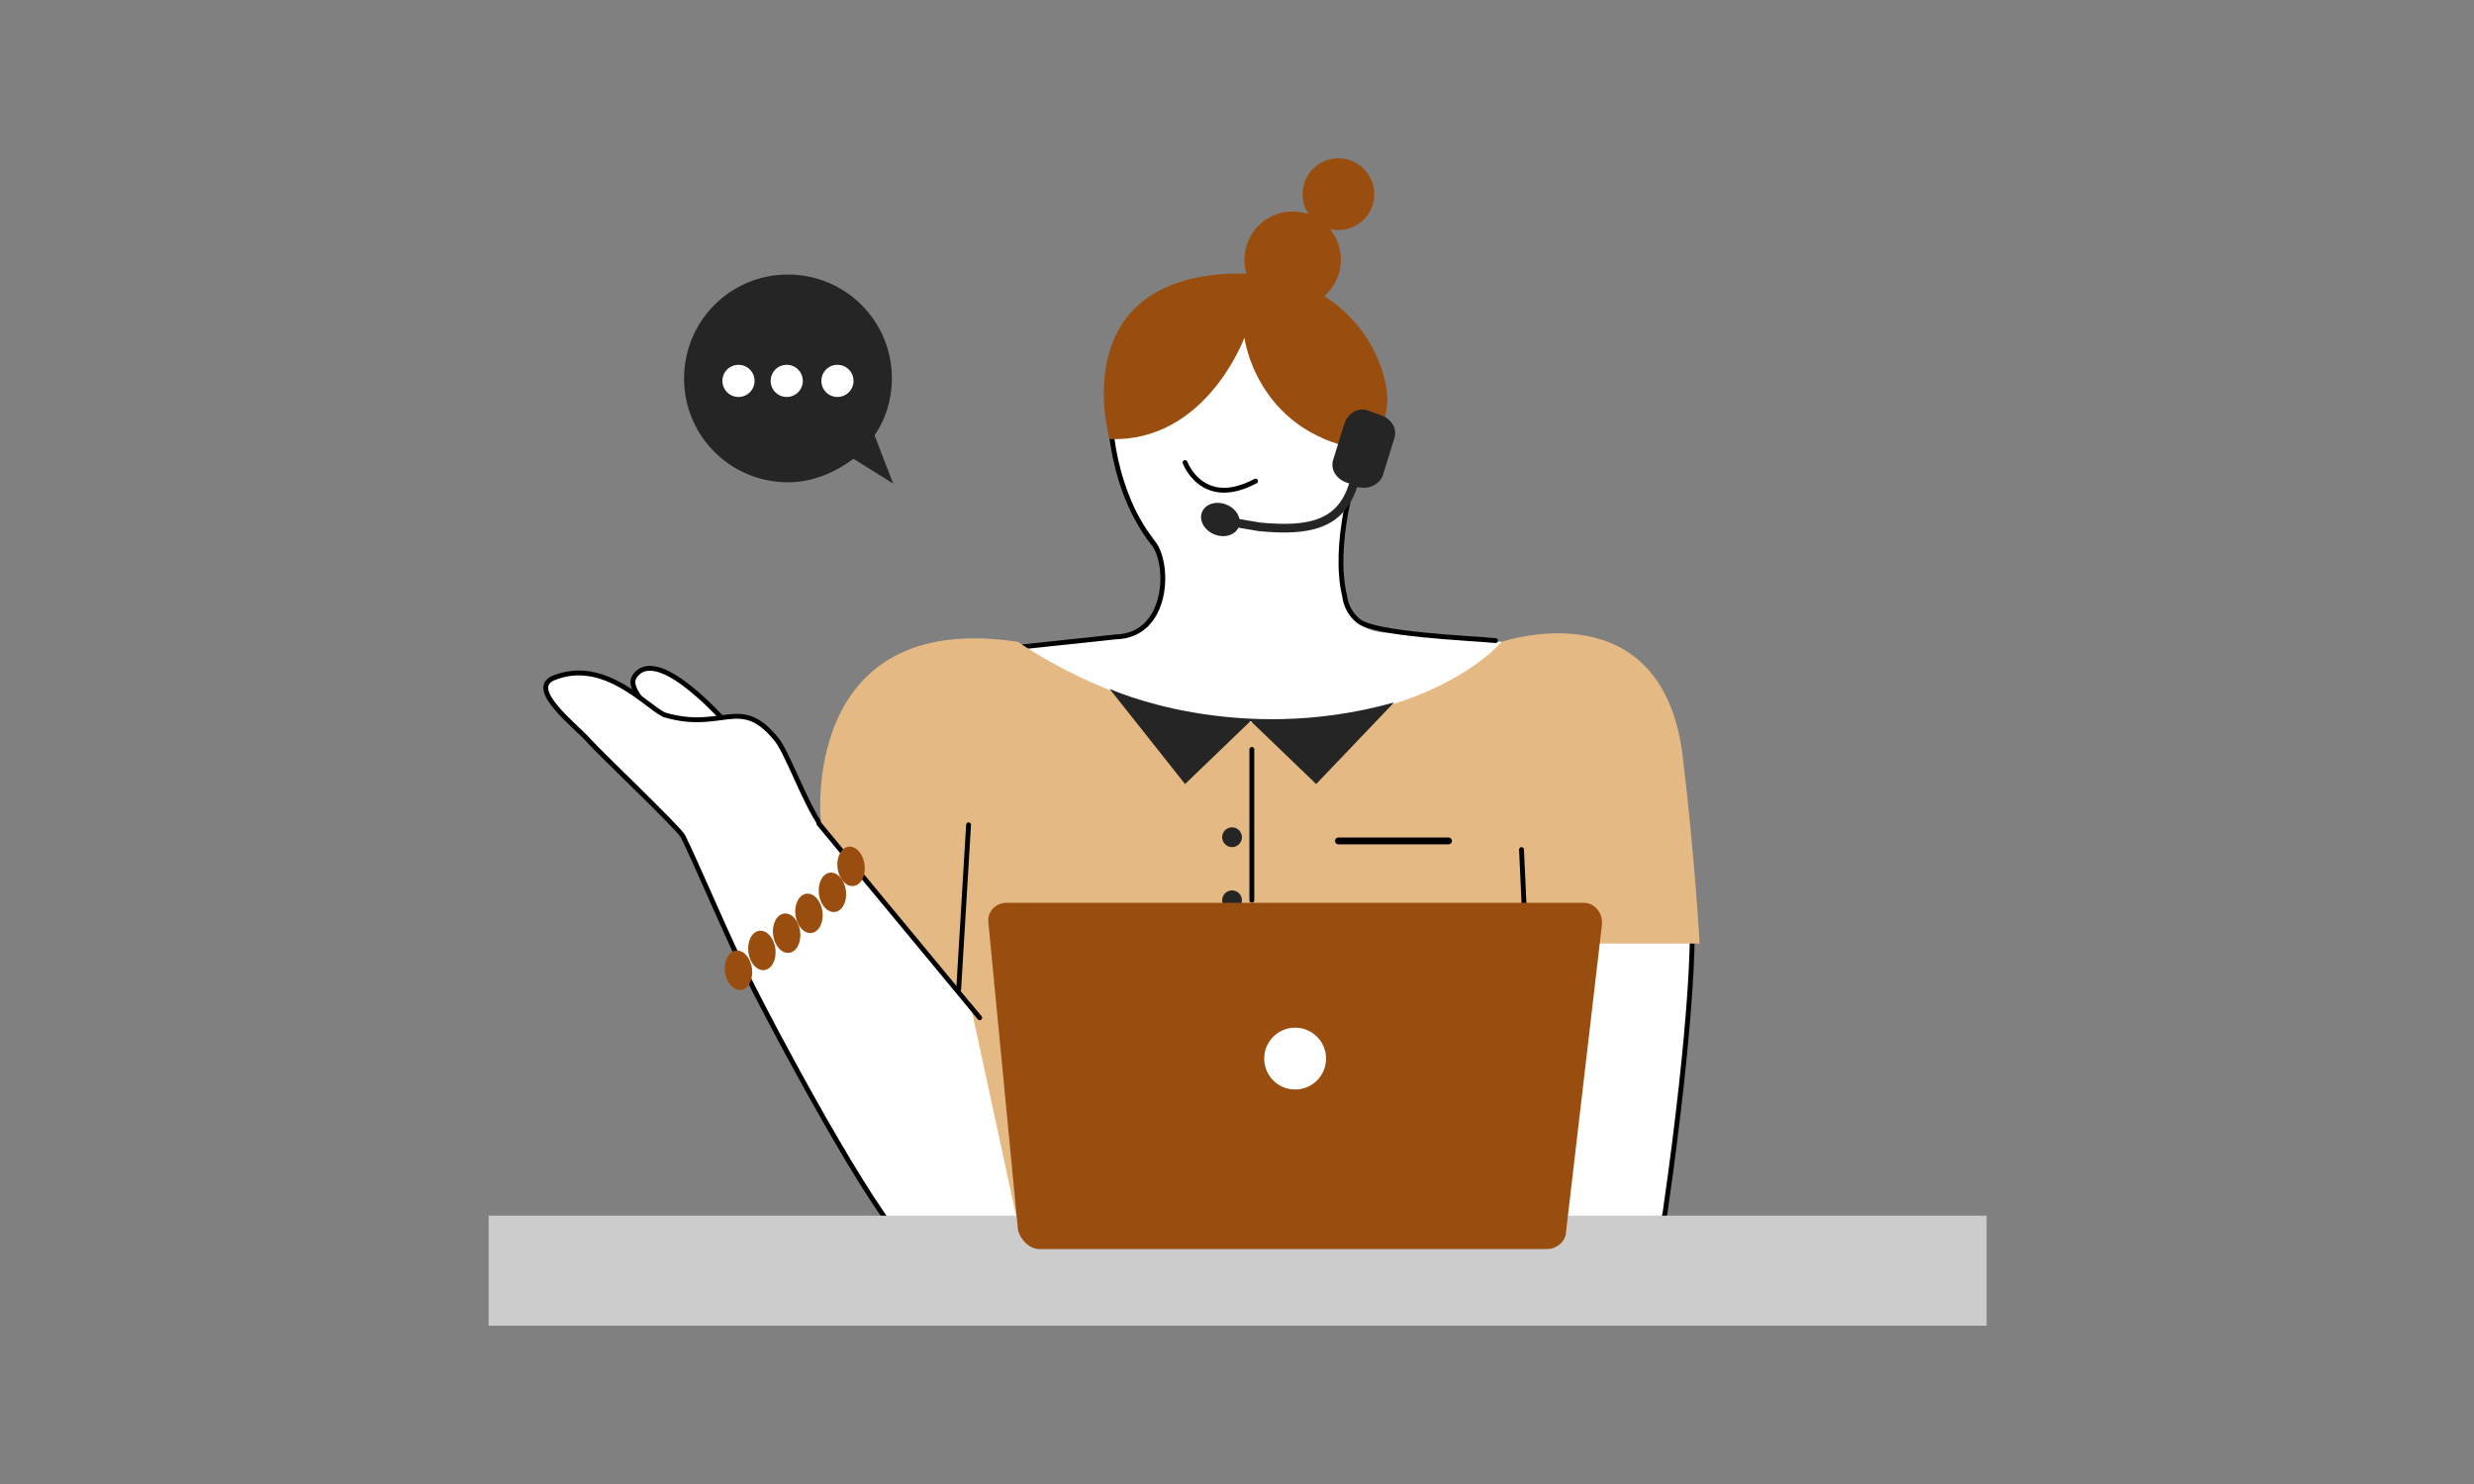
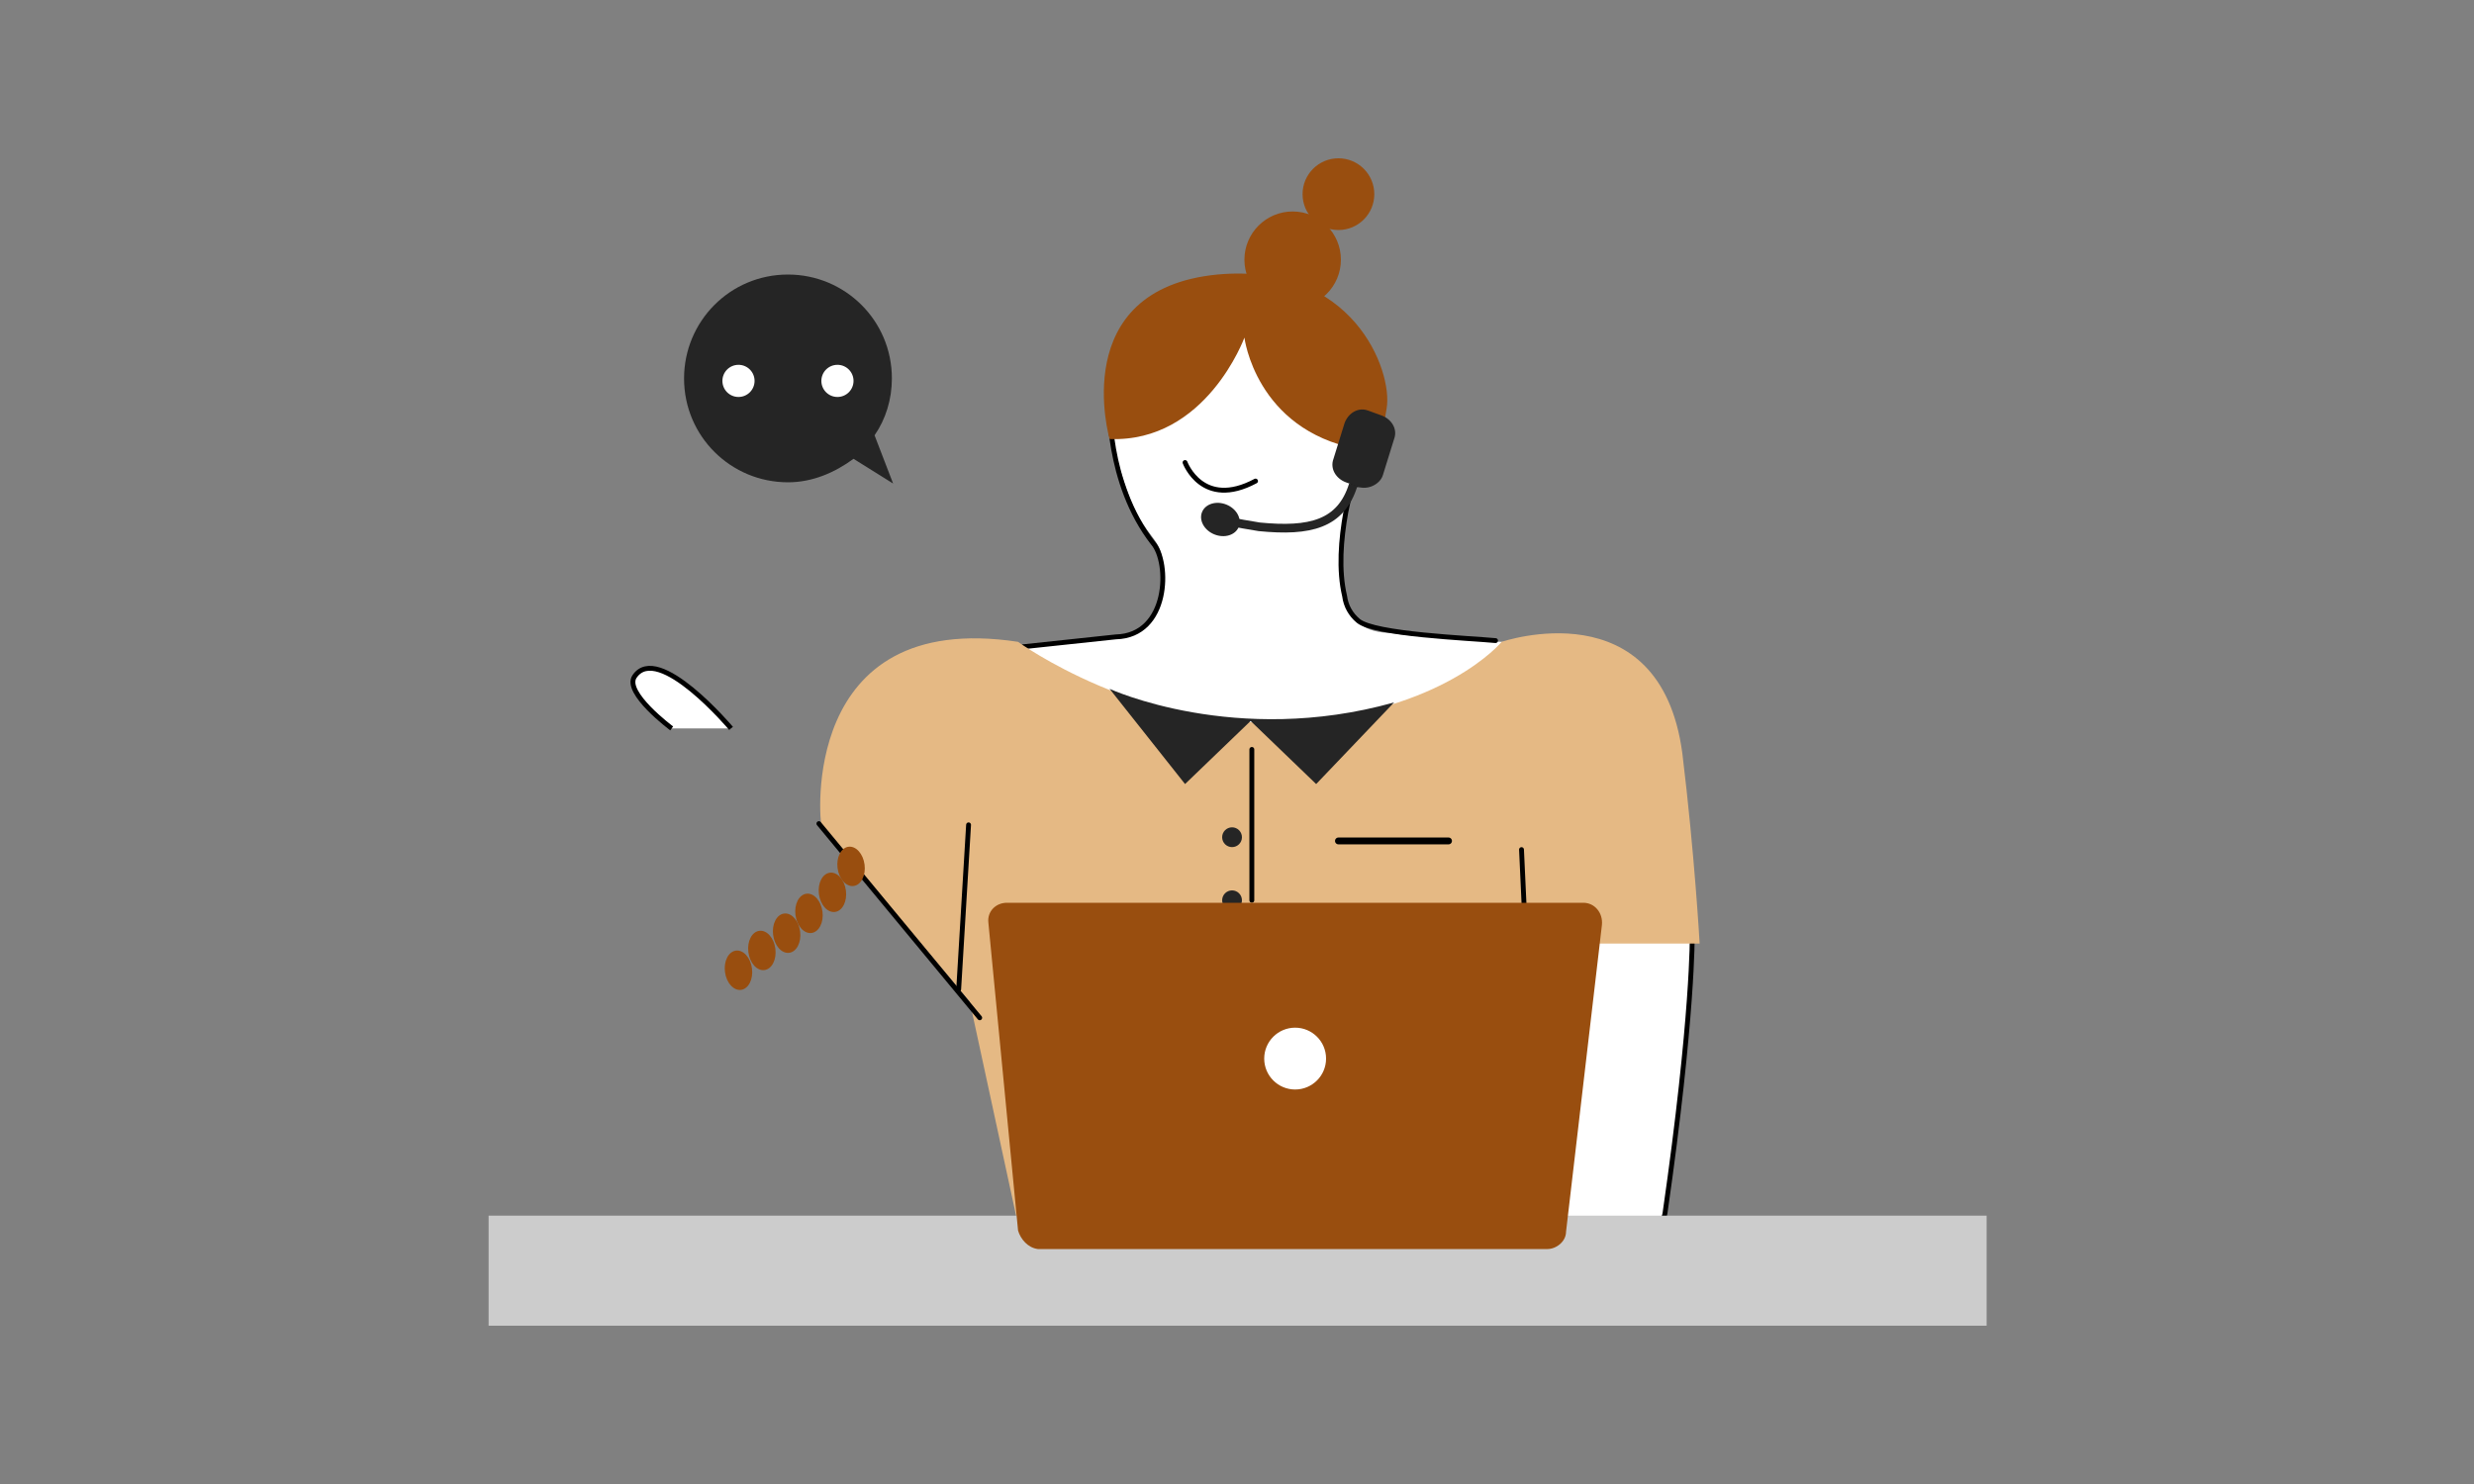
<svg xmlns="http://www.w3.org/2000/svg" version="1.1" id="图层_1" x="0px" y="0px" viewBox="0 0 200 120" style="enable-background:new 0 0 200 120;" xml:space="preserve">
  <rect x="0" y="0" width="200" height="120" fill="#808080" stroke="none" />
  <style type="text/css">
	.st0{fill:#FFFFFF;}
	.st1{fill:#C8A791;}
	.st2{fill:#7A7675;}
	.st3{fill:#444444;}
	.st4{fill:none;stroke:#444444;stroke-width:1.517;stroke-linecap:round;stroke-miterlimit:10;}
	.st5{fill-rule:evenodd;clip-rule:evenodd;fill:#FFFFFF;}
	.st6{fill-rule:evenodd;clip-rule:evenodd;fill:#444444;}
	.st7{fill:#AD2341;}
	.st8{fill:#004477;}
	.st9{fill:#182E60;}
	.st10{fill:#B71E2C;}
	.st11{fill:#D7281D;}
	.st12{fill:#DA0816;}
	.st13{fill:#040000;}
	.st14{fill:#FCD300;}
	.st15{fill:#E9E7E9;}
	.st16{fill:#231815;}
	.st17{fill:#994E0F;}
	.st18{fill:#18181D;}
	.st19{fill:#211F20;}
	.st20{fill:#E5B984;}
	.st21{clip-path:url(#SVGID_2_);}
	.st22{fill:#1E1D1F;}
	.st23{fill:#FBE6E7;}
	.st24{fill:#AB3E2D;}
	.st25{fill:none;stroke:#DCB6AB;stroke-width:0.392;stroke-linecap:round;stroke-linejoin:round;stroke-miterlimit:10;}
	.st26{fill:#1F1F20;}
	.st27{fill:none;stroke:#1F1F20;stroke-width:0.392;stroke-linecap:round;stroke-linejoin:round;stroke-miterlimit:10;}
	.st28{fill:#252525;}
	.st29{clip-path:url(#SVGID_4_);}
	.st30{fill:#DCB6AB;}
	.st31{fill:#FFFFFF;stroke:#231815;stroke-width:0.333;stroke-linecap:round;stroke-linejoin:round;stroke-miterlimit:10;}
	.st32{fill:none;stroke:#231815;stroke-width:0.665;stroke-linecap:round;stroke-linejoin:round;stroke-miterlimit:10;}
	.st33{fill:none;stroke:#231815;stroke-width:0.333;stroke-linecap:round;stroke-linejoin:round;stroke-miterlimit:10;}
	.st34{clip-path:url(#SVGID_6_);}
	.st35{fill:none;stroke:#18181D;stroke-width:0.333;stroke-miterlimit:10;}
	.st36{fill:none;stroke:#18181D;stroke-width:0.166;stroke-miterlimit:10;}
	.st37{fill:none;stroke:#231815;stroke-width:0.166;stroke-linecap:round;stroke-linejoin:round;stroke-miterlimit:10;}
	.st38{fill:none;stroke:#FBE6E7;stroke-width:0.327;stroke-linecap:round;stroke-linejoin:round;stroke-miterlimit:10;}
	.st39{fill:#FFFFFF;stroke:#231815;stroke-width:0.327;stroke-linecap:round;stroke-linejoin:round;stroke-miterlimit:10;}
	.st40{fill:none;stroke:#231815;stroke-width:0.327;stroke-linecap:round;stroke-linejoin:round;stroke-miterlimit:10;}
	.st41{fill:none;stroke:#AB3E2D;stroke-width:0.327;stroke-linecap:round;stroke-linejoin:round;stroke-miterlimit:10;}
	.st42{fill:#FFFFFF;stroke:#1E1D1F;stroke-width:0.303;stroke-miterlimit:10;}
	.st43{fill:none;stroke:#1E1D1F;stroke-width:0.303;stroke-miterlimit:10;}
	.st44{fill:#1E1D1F;stroke:#FFFFFF;stroke-width:0.303;stroke-miterlimit:10;}
	.st45{fill:#FFFFFF;stroke:#231815;stroke-width:0.303;stroke-miterlimit:10;}
	.st46{fill:#E5B984;stroke:#231815;stroke-width:0.303;stroke-linecap:round;stroke-linejoin:round;stroke-miterlimit:10;}
	.st47{fill:none;stroke:#231815;stroke-width:0.303;stroke-linecap:round;stroke-linejoin:round;stroke-miterlimit:10;}
	.st48{fill:#FFFFFF;stroke:#1E1D1F;stroke-width:0.303;stroke-linecap:round;stroke-linejoin:round;stroke-miterlimit:10;}
	.st49{fill:#FFFFFF;stroke:#231815;stroke-width:0.303;stroke-linecap:round;stroke-miterlimit:10;}
	.st50{fill:#FFFFFF;stroke:#231815;stroke-width:0.303;stroke-linecap:round;stroke-linejoin:round;stroke-miterlimit:10;}
	.st51{clip-path:url(#SVGID_8_);}
	.st52{fill:none;stroke:#FFFFFF;stroke-width:0.522;stroke-linecap:round;stroke-linejoin:round;stroke-miterlimit:10;}
	.st53{fill:#FFFFFF;stroke:#1F1F20;stroke-width:0.392;stroke-linecap:round;stroke-linejoin:round;stroke-miterlimit:10;}
	.st54{fill:none;stroke:#1F1F20;stroke-width:0.261;stroke-linecap:round;stroke-linejoin:round;stroke-miterlimit:10;}
	.st55{fill:none;stroke:#000000;stroke-width:0.5;stroke-linecap:round;stroke-linejoin:round;stroke-miterlimit:10;}
	.st56{fill:#767676;}
	.st57{fill:#BDBBBB;}
	.st58{fill:#A0A0A0;}
	.st59{fill:#272636;}
	.st60{fill:#666666;}
	.st61{fill:#808284;}
	.st62{fill:#4D4D4D;}
	.st63{fill:#F97A7A;}
	.st64{fill:none;stroke:#F97A7A;stroke-miterlimit:10;}
	.st65{fill:none;stroke:#4D4D4D;stroke-width:0.77;stroke-miterlimit:10;}
	.st66{fill:#F9DDD2;}
	.st67{fill:#FDF3EA;}
	.st68{fill:#AB7A51;}
	.st69{fill:none;stroke:#231815;stroke-width:0.244;stroke-miterlimit:10;}
	.st70{fill:none;stroke:#231815;stroke-width:0.24;stroke-miterlimit:10;}
	.st71{fill:#CDAD98;}
	.st72{fill:#FCFCFC;}
	.st73{fill:#E50212;}
	.st74{fill:#FFFFFF;stroke:#231815;stroke-width:0.24;stroke-miterlimit:10;}
	.st75{fill:#EDD6B2;}
	.st76{fill:#686868;}
	.st77{fill:#191515;}
	.st78{fill:#7A7C7C;}
	.st79{fill:none;stroke:#201F20;stroke-width:0.75;stroke-linecap:round;stroke-linejoin:round;stroke-miterlimit:10;}
	.st80{fill:#FFFFFF;stroke:#201F20;stroke-width:0.75;stroke-linecap:round;stroke-linejoin:round;stroke-miterlimit:10;}
	.st81{fill:#FFFFFF;stroke:#1F1F1F;stroke-miterlimit:10;}
	.st82{fill:none;stroke:#E5B984;stroke-width:0.75;stroke-linecap:round;stroke-linejoin:round;stroke-miterlimit:10;}
	.st83{fill:#201F20;}
	.st84{fill:none;stroke:#201F20;stroke-width:0.531;stroke-linecap:round;stroke-linejoin:round;stroke-miterlimit:10;}
	.st85{fill:#FFFFFF;stroke:#201F20;stroke-width:0.531;stroke-linecap:round;stroke-linejoin:round;stroke-miterlimit:10;}
	.st86{fill:#FFFFFF;stroke:#1F1F1F;stroke-width:0.708;stroke-miterlimit:10;}
	.st87{fill:none;stroke:#E5B984;stroke-width:0.531;stroke-linecap:round;stroke-linejoin:round;stroke-miterlimit:10;}
	.st88{fill:#FFFFFF;stroke:#231815;stroke-width:0.461;stroke-linecap:round;stroke-linejoin:round;stroke-miterlimit:10;}
	.st89{fill:none;stroke:#231815;stroke-width:0.923;stroke-linecap:round;stroke-linejoin:round;stroke-miterlimit:10;}
	.st90{fill:none;stroke:#231815;stroke-width:0.461;stroke-linecap:round;stroke-linejoin:round;stroke-miterlimit:10;}
	.st91{clip-path:url(#SVGID_10_);}
	.st92{fill:none;stroke:#18181D;stroke-width:0.461;stroke-miterlimit:10;}
	.st93{fill:none;stroke:#18181D;stroke-width:0.231;stroke-miterlimit:10;}
	.st94{fill:none;stroke:#231815;stroke-width:0.231;stroke-linecap:round;stroke-linejoin:round;stroke-miterlimit:10;}
	.st95{fill:none;stroke:#000000;stroke-width:0.277;stroke-linecap:round;stroke-linejoin:round;stroke-miterlimit:10;}
	.st96{fill:none;stroke:#000000;stroke-width:0.393;stroke-linecap:round;stroke-linejoin:round;stroke-miterlimit:10;}
	.st97{fill:#FFFFFF;stroke:#000000;stroke-width:0.393;stroke-miterlimit:10;}
	.st98{fill:#CCCCCC;}
	.st99{fill:none;stroke:#000000;stroke-width:0.553;stroke-linecap:round;stroke-linejoin:round;stroke-miterlimit:10;}
	.st100{fill:none;stroke:#252525;stroke-width:0.701;stroke-miterlimit:10;}
</style>
  <g>
    <g>
      <ellipse transform="matrix(0.279 -0.96 0.96 0.279 43.842 132.368)" class="st0" cx="110.1" cy="37" rx="2.3" ry="1.6" />
      <ellipse transform="matrix(0.279 -0.96 0.96 0.279 43.842 132.368)" class="st95" cx="110.1" cy="37" rx="2.3" ry="1.6" />
      <path class="st0" d="M89.7,33.9c0,0,0,1.8,1.4,5.7c1.5,4.3,3,3.7,2.9,6.5c0,1,0.1,4.4-2.7,5.1c-2.8,0.8-11.5,1.3-11.5,1.3l9.1,12    l32-1.6l7.2-9.5l-2.8-1.3c0,0-9.4-0.4-12.8-0.9c-1-0.1-4.2,0.1-4-5.3c0-0.5,0.1-3.9,0.6-6.2c0.9-3.9,2.3-7.7,2.3-7.2    c0,0.3-6.1-5.1-6.1-5.1l-4.8-3.7c0,0-7.5,2.8-7.6,3C92.9,26.8,89.7,33.9,89.7,33.9z" />
      <path class="st96" d="M89.7,32.4c0,0-0.3,6.6,3.5,11.5c1.4,1.6,1.3,7.5-3,7.6l-7.5,0.8" />
      <path class="st96" d="M110.7,35.8c-0.8,1.8-1.5,3.5-1.9,5.6c-0.4,2.2-0.6,4.7-0.1,6.8c0.1,0.8,0.5,1.5,1.1,2    c1.3,1.1,9,1.4,11.1,1.6" />
      <path class="st96" d="M95.8,37.4c0,0,1.4,3.8,5.7,1.5" />
      <path class="st97" d="M136.8,75.6c0,0,0.1,6.5-2.2,22.5c-0.5,3.4-13.7,0-13.7,0l5.7-23L136.8,75.6z" />
      <path class="st97" d="M54.3,58.9c0,0-3.9-2.9-3-4.2c1.9-2.8,7.8,4.2,7.8,4.2" />
-       <path class="st97" d="M44.8,54.8c-2.3,0.9,1.9,4,2.9,5.2c0.8,0.9,7,6.8,7.5,7.6c1.1,2.2,4,9.1,5.2,11.3c3.3,6.6,11.5,21.6,13.4,22    c3.7,0.8,13.2,1.3,8.9-16.4c-5.7-7.3-16.3-17.7-16.3-17.7c-1.4-2-2.8-6.1-3.7-7.1c-2.9-3.5-4.3-0.5-9-1.9    C52.2,57.1,48.9,53.2,44.8,54.8z" />
      <path class="st20" d="M82.3,51.9c0,0,9.9,7.2,22.1,6.5c12.3-0.8,17-6.5,17-6.5s12.8-4.4,14.6,9c1,8.2,1.4,15.4,1.4,15.4h-9.7    L122,99l-39.6,0.5l-4-18.5l-12-14.3C66.3,66.7,64.5,49.2,82.3,51.9z" />
      <line class="st96" x1="123" y1="68.7" x2="123.3" y2="75.2" />
      <rect x="39.5" y="98.3" class="st98" width="121.1" height="8.9" />
      <path class="st28" d="M112.7,56.8l-6.3,6.6l-5.3-5.1l-5.3,5.1l-6.1-7.7C89.7,55.7,99.9,60.4,112.7,56.8z" />
      <line class="st96" x1="101.2" y1="60.6" x2="101.2" y2="72.8" />
      <g>
        <circle class="st28" cx="99.6" cy="67.7" r="0.8" />
        <circle class="st28" cx="99.6" cy="72.8" r="0.8" />
      </g>
      <line class="st99" x1="108.2" y1="68" x2="117.1" y2="68" />
      <line class="st96" x1="78.3" y1="66.7" x2="77.5" y2="80" />
      <path class="st17" d="M82.3,99.5l-2.4-24.9c-0.1-0.9,0.6-1.6,1.5-1.6H128c0.9,0,1.6,0.8,1.5,1.8l-2.9,24.8c0,0.8-0.8,1.4-1.5,1.4    H83.9C83.1,100.9,82.5,100.2,82.3,99.5z" />
      <circle class="st0" cx="104.7" cy="85.6" r="2.5" />
      <path class="st28" d="M70.7,35.2c0.9-1.3,1.4-2.9,1.4-4.6c0-4.7-3.8-8.4-8.4-8.4c-4.7,0-8.4,3.8-8.4,8.4c0,4.7,3.8,8.4,8.4,8.4    c2,0,3.8-0.8,5.3-1.9l3.2,2L70.7,35.2z" />
      <g>
        <circle class="st0" cx="59.7" cy="30.8" r="1.3" />
-         <circle class="st0" cx="63.6" cy="30.8" r="1.3" />
        <circle class="st0" cx="67.7" cy="30.8" r="1.3" />
      </g>
      <g>
        <path class="st17" d="M89.7,35.5c0,0-3.5-12.1,8.7-13.3c11-1,14.2,7.8,13.7,10.8c-0.5,2.9-0.4,3.7-2.4,3.3c-8.2-1.6-9.1-9-9.1-9     S97.5,35.8,89.7,35.5z" />
        <circle class="st17" cx="104.5" cy="21" r="3.9" />
        <circle class="st17" cx="108.2" cy="15.7" r="2.9" />
      </g>
      <g>
        <ellipse transform="matrix(0.375 -0.927 0.927 0.375 22.748 117.66)" class="st28" cx="98.6" cy="42" rx="1.3" ry="1.6" />
        <path class="st28" d="M109.9,39.4l-1.1-0.4c-0.8-0.3-1.3-1.1-1-1.9l0.9-2.9c0.3-0.8,1.1-1.3,1.9-1l1.1,0.4c0.8,0.3,1.3,1.1,1,1.9     l-0.9,2.9C111.6,39.1,110.7,39.6,109.9,39.4z" />
        <path class="st100" d="M109.4,39.2L109.4,39.2c-1,3.2-3.5,3.8-7.6,3.4c-1.9-0.3-3.2-0.6-3.2-0.6" />
      </g>
      <line class="st96" x1="66.2" y1="66.6" x2="79.2" y2="82.3" />
    </g>
    <g>
      <ellipse transform="matrix(0.992 -0.129 0.129 0.992 -9.637 8.384)" class="st17" cx="59.7" cy="78.4" rx="1.1" ry="1.6" />
      <ellipse transform="matrix(0.992 -0.129 0.129 0.992 -9.424 8.616)" class="st17" cx="61.6" cy="76.8" rx="1.1" ry="1.6" />
      <ellipse transform="matrix(0.992 -0.129 0.129 0.992 -9.226 8.867)" class="st17" cx="63.6" cy="75.4" rx="1.1" ry="1.6" />
      <ellipse transform="matrix(0.992 -0.129 0.129 0.992 -8.999 9.083)" class="st17" cx="65.4" cy="73.8" rx="1.1" ry="1.6" />
      <ellipse transform="matrix(0.992 -0.129 0.129 0.992 -8.769 9.314)" class="st17" cx="67.3" cy="72.1" rx="1.1" ry="1.6" />
      <ellipse transform="matrix(0.992 -0.129 0.129 0.992 -8.479 9.492)" class="st17" cx="68.8" cy="70" rx="1.1" ry="1.6" />
    </g>
  </g>
</svg>